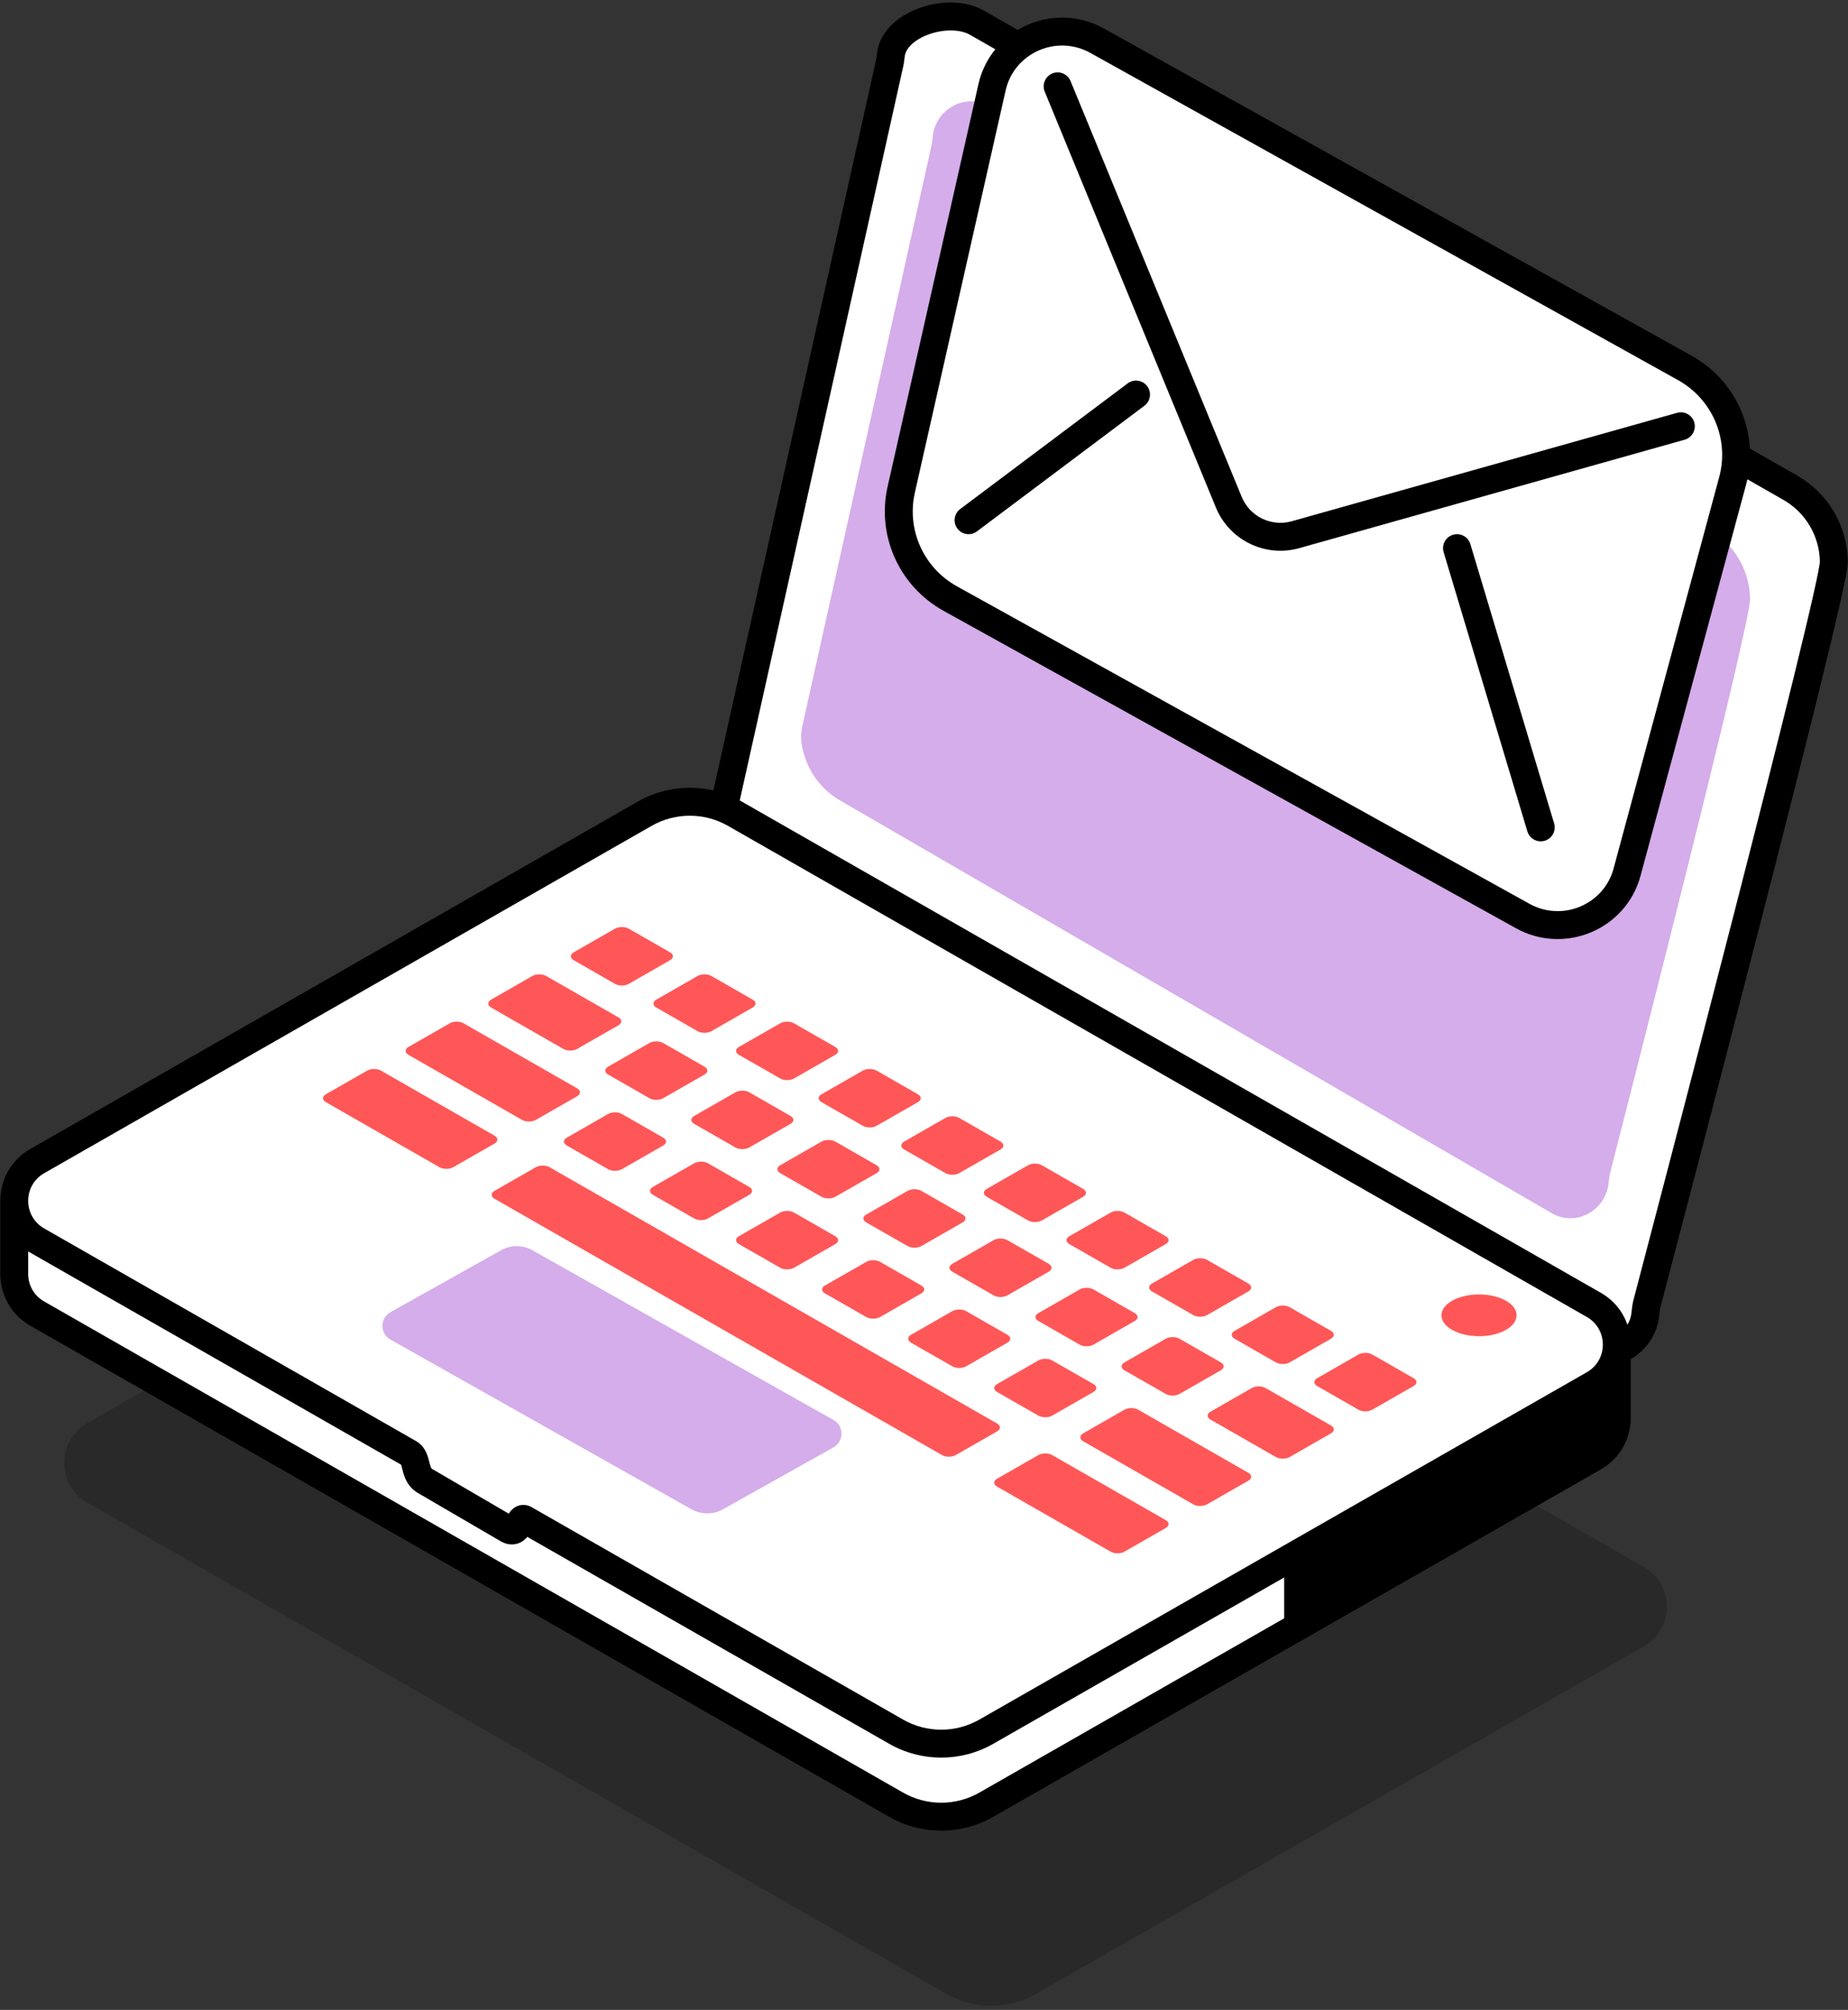
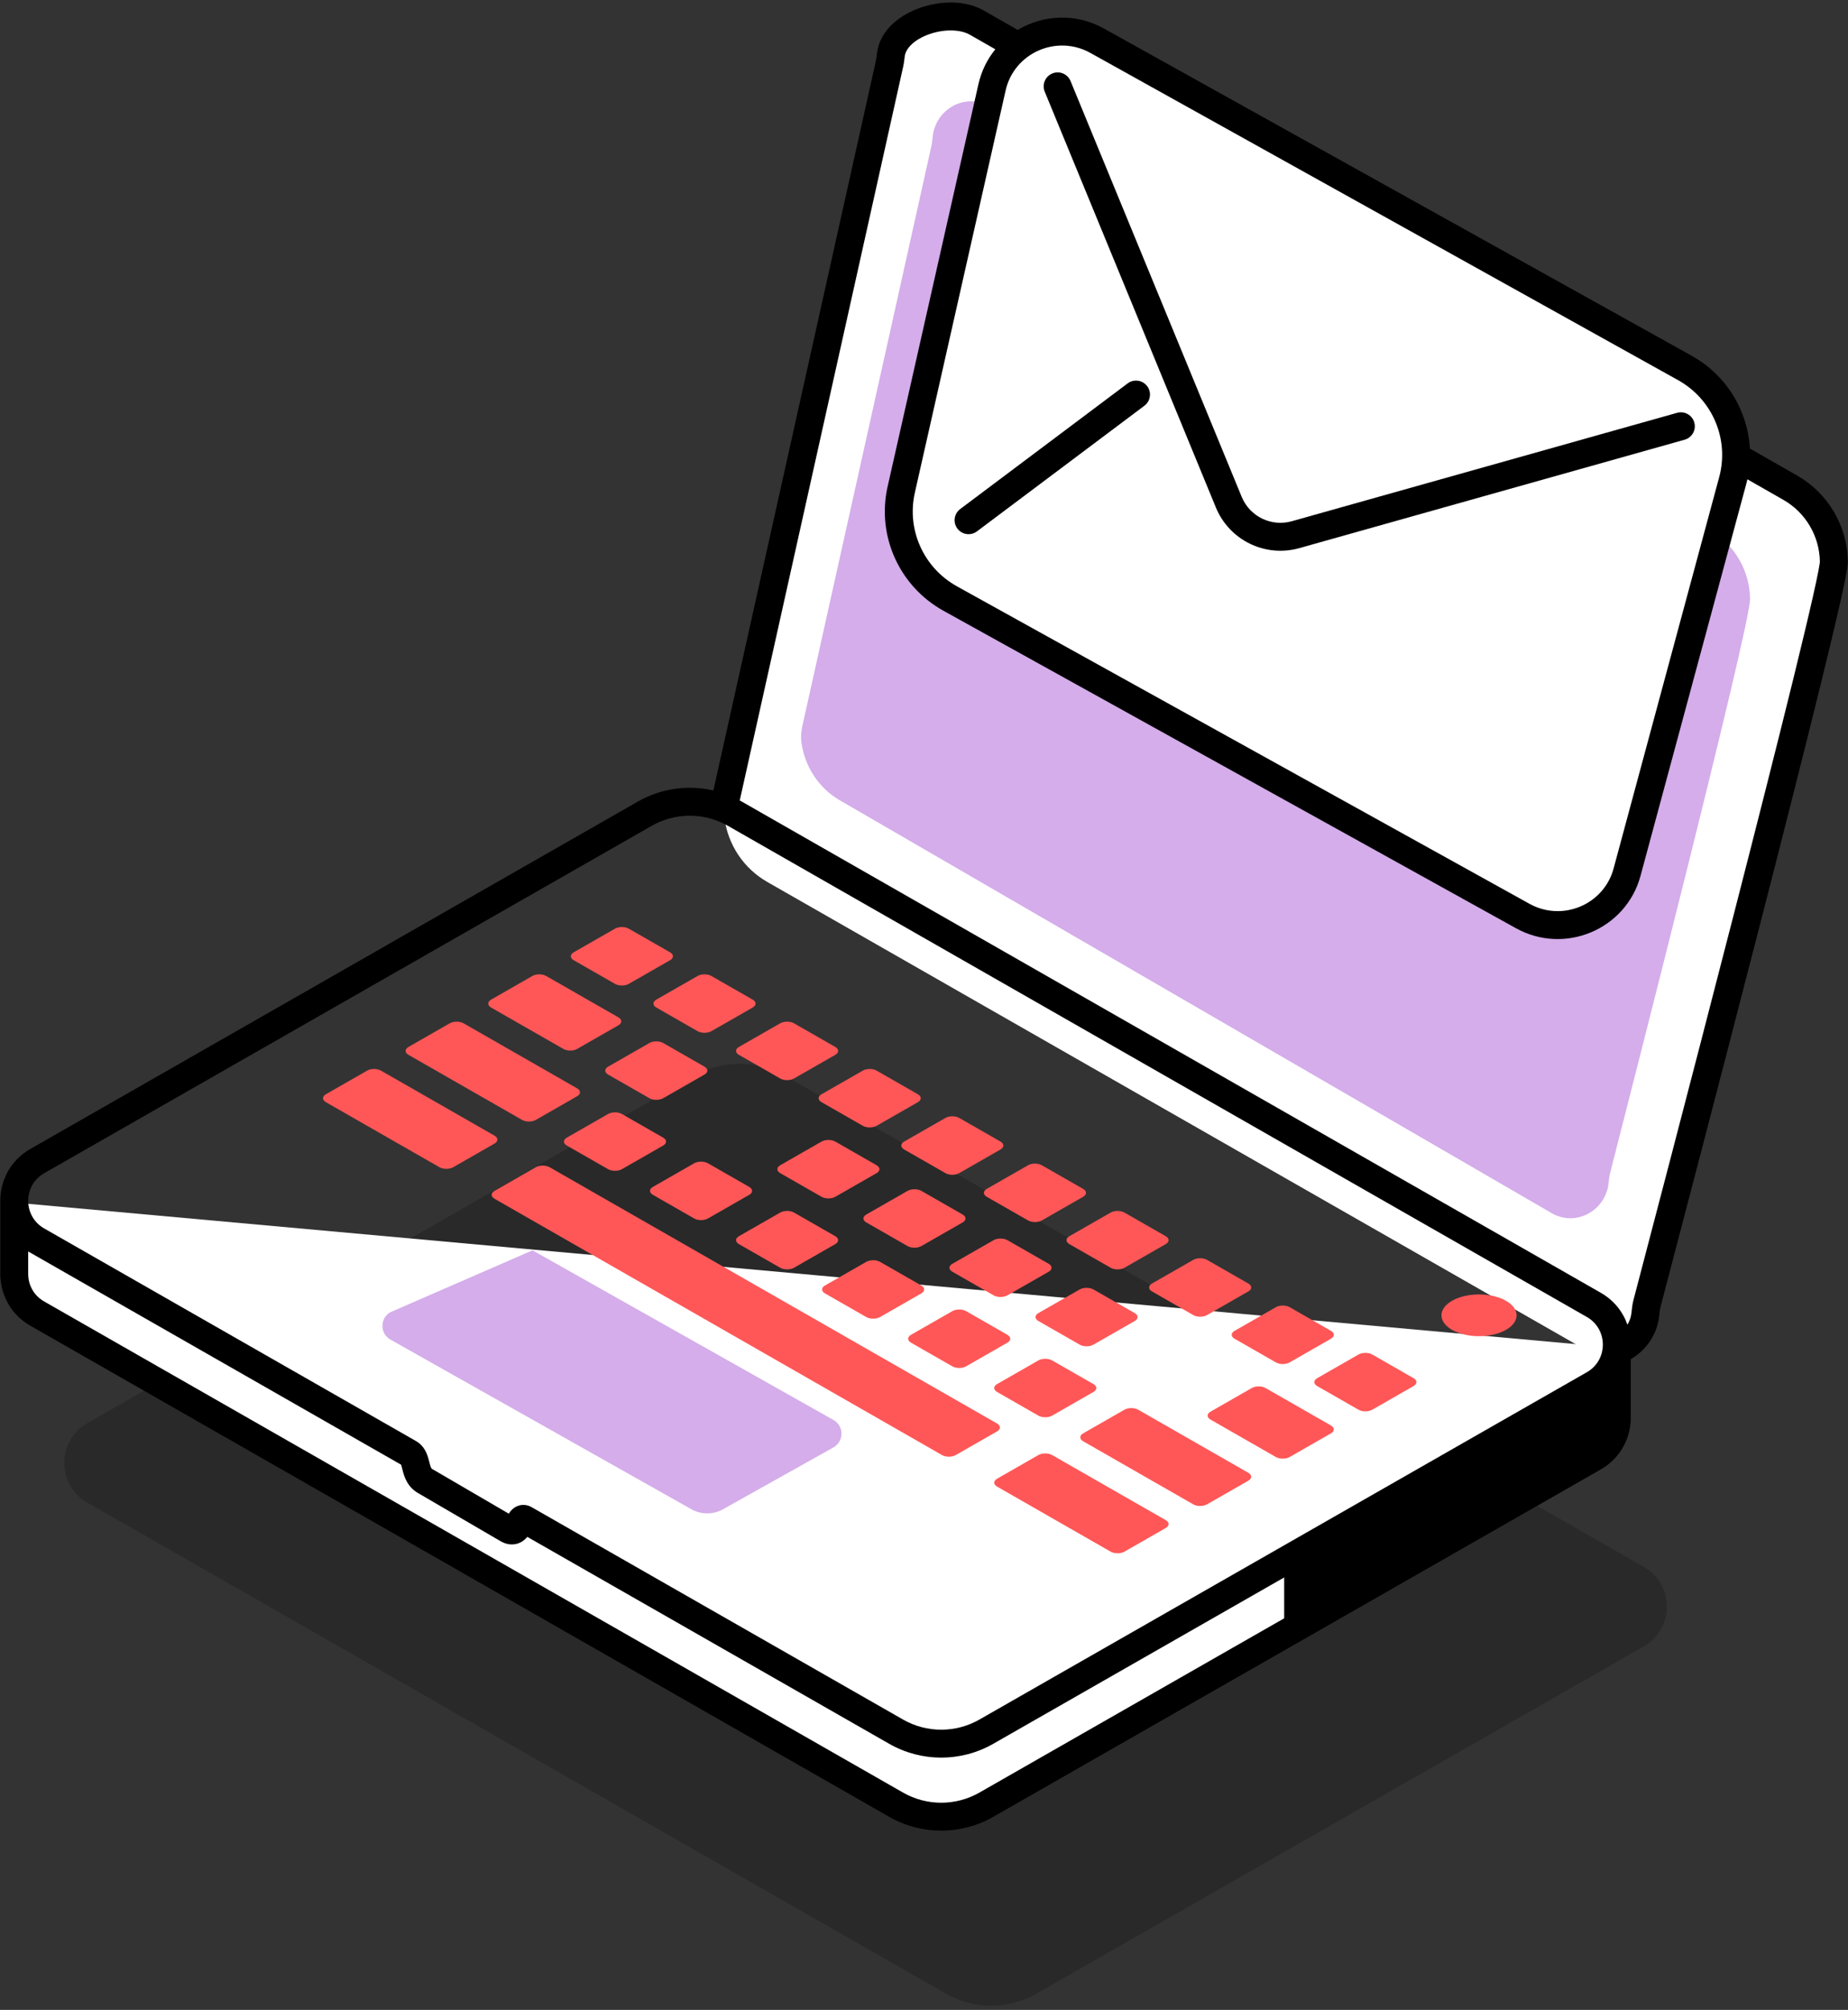
<svg xmlns="http://www.w3.org/2000/svg" fill="none" height="719.8" preserveAspectRatio="xMidYMid meet" style="fill: none" version="1" viewBox="169.9 139.1 662.1 719.8" width="662.1" zoomAndPan="magnify">
  <rect x="169.9" y="139.1" width="662.1" height="719.8" fill="#333333" stroke="none" />
  <g id="change1_1">
    <path d="M444.779 454.939C436.304 450.095 430.677 441.568 429.452 431.996C429.156 429.683 429.46 427.347 429.967 425.071L488.632 161.794C488.885 160.656 488.955 159.481 489.137 158.33C490.859 147.412 509.946 141.531 519.843 147.187L811.359 313.791C820.856 319.218 826.776 329.269 826.934 340.233C827.085 350.655 765.993 583.076 759.965 605.98C759.62 607.293 759.541 608.488 759.389 609.837C758.169 620.66 746.106 627.149 736.295 621.542L444.779 454.939Z" fill="#ffffff" />
  </g>
  <g id="change2_1">
    <path d="M470.584 425.591C463.176 421.231 458.222 413.603 457.04 405.015C456.715 402.656 457.057 400.268 457.622 397.957L503.561 191.571C503.844 190.416 503.944 189.221 504.067 188.036C505.104 178.107 515.834 172.137 524.557 177.271L783.101 329.455C791.523 334.413 796.774 343.594 796.914 353.608C797.047 363.129 752.09 538.373 746.744 559.295C746.438 560.494 746.368 561.586 746.233 562.818C745.151 572.704 734.453 578.632 725.752 573.51L470.584 425.591Z" fill="#d4adea" />
  </g>
  <g id="change3_1">
    <path d="M451.143 524.375C441.12 518.646 428.826 518.646 418.802 524.375L201.174 648.766C190.182 655.049 190.182 670.942 201.174 677.225L508.883 853.104C518.907 858.834 531.201 858.833 541.224 853.104L758.852 728.713C769.845 722.43 769.845 706.537 758.852 700.254L451.143 524.375Z" fill="#000000" opacity="0.2" />
  </g>
  <g id="change1_2">
    <path d="M749.167 621.799V647.948L749.126 647.944C748.768 653.088 746.033 658.086 740.922 661.007L523.295 785.398C513.271 791.128 500.977 791.128 490.953 785.398L183.244 609.519C177.955 606.496 175.211 601.247 175.012 595.915L175 595.914V569.766C346.72 585.328 547.197 603.496 749.167 621.799Z" fill="#ffffff" />
  </g>
  <g id="change1_3">
-     <path d="M433.214 430.547C423.19 424.818 410.896 424.818 400.872 430.547L183.244 554.938C172.252 561.221 172.252 577.114 183.244 583.397L316.416 659.514C319.724 661.405 317.969 667.041 322.156 669.483L351.731 686.728C355.864 689.138 355.795 682.023 357.856 683.201L490.953 759.276C500.977 765.005 513.271 765.005 523.295 759.276L740.922 634.885C751.915 628.602 751.915 612.709 740.922 606.426L433.214 430.547Z" fill="#ffffff" />
-   </g>
+     </g>
  <g id="change2_2">
-     <path d="M360.69 586.875C357.178 584.896 352.87 584.896 349.358 586.875L309.803 609.019C305.951 611.189 305.951 616.679 309.803 618.849L417.614 679.601C421.126 681.58 425.433 681.58 428.945 679.601L468.5 657.457C472.352 655.286 472.352 649.797 468.5 647.626L360.69 586.875Z" fill="#d4adea" />
+     <path d="M360.69 586.875L309.803 609.019C305.951 611.189 305.951 616.679 309.803 618.849L417.614 679.601C421.126 681.58 425.433 681.58 428.945 679.601L468.5 657.457C472.352 655.286 472.352 649.797 468.5 647.626L360.69 586.875Z" fill="#d4adea" />
  </g>
  <g id="change4_1">
    <path d="M390.24 471.679C391.602 470.899 393.809 470.898 395.173 471.679L409.971 480.152C411.335 480.932 411.334 482.196 409.971 482.976L395.173 491.448C393.81 492.228 391.603 492.229 390.24 491.448L375.441 482.976C374.077 482.195 374.079 480.931 375.441 480.152L390.24 471.679Z" fill="#ff5757" />
  </g>
  <g id="change4_2">
    <path d="M419.837 488.624C421.199 487.844 423.407 487.844 424.77 488.624L439.569 497.097C440.933 497.877 440.931 499.141 439.569 499.921L424.77 508.394C423.408 509.174 421.201 509.174 419.837 508.394L405.038 499.921C403.675 499.141 403.676 497.877 405.038 497.097L419.837 488.624Z" fill="#ff5757" />
  </g>
  <g id="change4_3">
    <path d="M449.435 505.57C450.797 504.79 453.005 504.789 454.368 505.57L469.167 514.042C470.53 514.823 470.529 516.087 469.167 516.866L454.368 525.339C453.732 525.704 452.91 525.898 452.078 525.922C451.126 525.949 450.163 525.756 449.435 525.339L434.636 516.866C434.188 516.61 433.888 516.302 433.736 515.976C433.593 515.676 433.578 515.365 433.682 515.063C433.813 514.69 434.13 514.332 434.636 514.042L449.435 505.57Z" fill="#ff5757" />
  </g>
  <g id="change4_4">
    <path d="M479.033 522.515C480.395 521.735 482.603 521.734 483.966 522.515L498.765 530.988C500.128 531.768 500.127 533.032 498.765 533.812L483.966 542.284C482.604 543.064 480.396 543.065 479.033 542.284L464.234 533.812C463.348 533.304 463.036 532.594 463.301 531.946C463.444 531.595 463.755 531.262 464.234 530.988L479.033 522.515Z" fill="#ff5757" />
  </g>
  <g id="change4_5">
    <path d="M508.631 539.46C509.993 538.68 512.201 538.68 513.564 539.46L528.363 547.933C529.726 548.713 529.725 549.977 528.363 550.757L513.564 559.23C512.202 560.01 509.994 560.01 508.631 559.23L493.832 550.757C492.469 549.977 492.47 548.713 493.832 547.933L508.631 539.46Z" fill="#ff5757" />
  </g>
  <g id="change4_6">
    <path d="M538.229 556.406C539.591 555.626 541.798 555.625 543.162 556.406L557.961 564.878C558.746 565.328 559.077 565.938 558.956 566.526C558.869 566.956 558.536 567.373 557.961 567.702L543.162 576.175C541.8 576.955 539.592 576.956 538.229 576.175L523.43 567.702C522.067 566.922 522.068 565.658 523.43 564.878L538.229 556.406Z" fill="#ff5757" />
  </g>
  <g id="change4_7">
    <path d="M567.827 573.351C569.189 572.571 571.396 572.57 572.76 573.351L587.559 581.824C588.922 582.604 588.921 583.868 587.559 584.648L572.76 593.121C571.398 593.9 569.19 593.901 567.827 593.121L553.028 584.648C551.664 583.867 551.666 582.603 553.028 581.824L567.827 573.351Z" fill="#ff5757" />
  </g>
  <g id="change4_8">
    <path d="M597.425 590.296C597.546 590.227 597.676 590.164 597.812 590.107L598.047 590.012L598.328 589.922C599.636 589.548 601.269 589.673 602.358 590.296L617.156 598.769C618.52 599.549 618.519 600.813 617.156 601.593L602.358 610.066C600.995 610.846 598.788 610.846 597.425 610.066L582.626 601.593C581.262 600.813 581.264 599.549 582.626 598.769L597.425 590.296Z" fill="#ff5757" />
  </g>
  <g id="change4_9">
    <path d="M627.022 607.242C628.385 606.462 630.592 606.461 631.955 607.242L646.754 615.714C648.118 616.495 648.116 617.759 646.754 618.539L631.955 627.011C631.323 627.373 630.51 627.568 629.683 627.595C628.727 627.624 627.755 627.43 627.022 627.011L612.223 618.539L611.963 618.373C611.83 618.278 611.719 618.182 611.621 618.078C611.479 617.928 611.372 617.768 611.302 617.605C611.239 617.453 611.205 617.296 611.202 617.137C611.202 617.094 611.203 617.051 611.208 617.008C611.216 616.925 611.234 616.843 611.261 616.762C611.383 616.377 611.705 616.011 612.223 615.714L627.022 607.242Z" fill="#ff5757" />
  </g>
  <g id="change4_10">
-     <path d="M587.559 618.539C588.921 617.759 591.128 617.758 592.492 618.539L607.291 627.011C607.811 627.309 608.132 627.677 608.253 628.06C608.454 628.684 608.134 629.353 607.291 629.835L592.492 638.308C592.073 638.548 591.578 638.716 591.049 638.808C590.789 638.852 590.521 638.879 590.253 638.889L590.007 638.892C589.817 638.891 589.629 638.882 589.445 638.866L589.175 638.833L589.038 638.813L588.71 638.747C588.292 638.649 587.901 638.504 587.559 638.308L572.76 629.835C572.705 629.804 572.653 629.772 572.603 629.74C572.548 629.704 572.495 629.667 572.446 629.63C572.389 629.588 572.335 629.544 572.286 629.5L572.141 629.357L572.023 629.215C571.475 628.486 571.72 627.607 572.76 627.011L587.559 618.539Z" fill="#ff5757" />
-   </g>
+     </g>
  <g id="change4_11">
    <path d="M556.728 600.887C558.09 600.107 560.297 600.107 561.66 600.887L576.459 609.36C577.201 609.785 577.538 610.353 577.473 610.909C577.458 611.022 577.426 611.134 577.382 611.248C577.335 611.368 577.266 611.485 577.175 611.598C577.006 611.81 576.766 612.009 576.459 612.184L561.66 620.657C560.298 621.436 558.091 621.437 556.727 620.657L541.929 612.184C541.813 612.118 541.71 612.05 541.614 611.978L541.461 611.851C541.388 611.788 541.32 611.721 541.267 611.658C541.196 611.577 541.138 611.495 541.091 611.411C540.877 611.048 540.854 610.659 541.012 610.287C541.161 609.948 541.465 609.625 541.929 609.36L556.728 600.887Z" fill="#ff5757" />
  </g>
  <g id="change4_12">
    <path d="M528.01 582.66C529.016 582.602 530.059 582.794 530.829 583.236L545.628 591.708C546.992 592.489 546.99 593.753 545.628 594.533L530.829 603.005C529.467 603.785 527.26 603.786 525.896 603.005L511.097 594.533C510.283 594.067 509.958 593.431 510.115 592.828C510.119 592.812 510.123 592.797 510.128 592.782L510.136 592.755L510.147 592.72C510.156 592.695 510.166 592.671 510.176 592.646C510.194 592.606 510.214 592.566 510.236 592.527C510.26 592.483 510.286 592.438 510.315 592.395C510.344 592.352 510.375 592.309 510.409 592.268C510.477 592.185 510.557 592.106 510.646 592.028L510.89 591.838L511.097 591.708L525.896 583.236C526.488 582.897 527.238 582.705 528.01 582.66Z" fill="#ff5757" />
  </g>
  <g id="change4_13">
    <path d="M499.034 565.193L499.286 565.27L499.458 565.331L499.693 565.428L499.998 565.584L514.797 574.057C516.16 574.838 516.159 576.101 514.797 576.881L499.998 585.354C498.636 586.134 496.429 586.134 495.065 585.354L480.266 576.881C479.809 576.619 479.505 576.302 479.357 575.968C479.242 575.714 479.219 575.451 479.279 575.191L479.344 574.993L479.356 574.967C479.369 574.941 479.382 574.915 479.396 574.889C479.411 574.861 479.427 574.834 479.444 574.806C479.474 574.759 479.506 574.712 479.541 574.665C479.708 574.443 479.951 574.237 480.266 574.057L495.065 565.584C495.892 565.111 497.028 564.924 498.102 565.026C498.424 565.057 498.734 565.111 499.034 565.193Z" fill="#ff5757" />
  </g>
  <g id="change4_14">
    <path d="M466.683 547.348C467.582 547.346 468.483 547.541 469.167 547.933L483.966 556.406C485.329 557.186 485.328 558.45 483.966 559.23L469.167 567.702C467.805 568.482 465.598 568.483 464.234 567.702L449.435 559.23C448.072 558.449 448.073 557.185 449.435 556.406L464.234 547.933C464.911 547.545 465.799 547.352 466.683 547.348Z" fill="#ff5757" />
  </g>
  <g id="change4_15">
-     <path d="M434.223 529.934C435.545 529.53 437.223 529.644 438.336 530.282L453.135 538.754C454.498 539.535 454.497 540.799 453.135 541.578L438.336 550.051C436.974 550.831 434.766 550.832 433.403 550.051L418.604 541.578C417.241 540.798 417.242 539.534 418.604 538.754L433.403 530.282C433.651 530.139 433.929 530.024 434.223 529.934Z" fill="#ff5757" />
-   </g>
+     </g>
  <g id="change4_16">
    <path d="M404.81 512.049C405.778 512.014 406.768 512.208 407.505 512.63L422.304 521.103C422.998 521.5 423.338 522.022 423.326 522.542C423.315 523.045 422.973 523.544 422.304 523.927L407.505 532.4C406.143 533.18 403.935 533.18 402.572 532.4L387.773 523.927C386.41 523.146 386.411 521.883 387.773 521.103L402.572 512.63C402.857 512.467 403.18 512.337 403.522 512.241C403.929 512.129 404.368 512.065 404.81 512.049Z" fill="#ff5757" />
  </g>
  <g id="change4_17">
    <path d="M387.773 538.048C389.135 537.268 391.343 537.268 392.706 538.048L407.505 546.521C408.868 547.301 408.867 548.565 407.505 549.345L392.706 557.818C392.129 558.148 391.399 558.34 390.647 558.39C389.623 558.458 388.558 558.267 387.773 557.818L372.974 549.345C371.611 548.565 371.612 547.301 372.974 546.521L387.773 538.048Z" fill="#ff5757" />
  </g>
  <g id="change4_18">
    <path d="M418.604 555.7C419.966 554.92 422.174 554.919 423.537 555.7L438.336 564.172C439.699 564.953 439.698 566.217 438.336 566.996L423.537 575.469C423.078 575.732 422.523 575.906 421.938 575.993L421.613 576.03L421.395 576.045L421.156 576.055C420.998 576.057 420.836 576.05 420.679 576.041L420.434 576.021C420.19 575.996 419.951 575.956 419.72 575.9C419.314 575.802 418.937 575.659 418.604 575.469L403.805 566.996C402.442 566.216 402.443 564.952 403.805 564.172L418.604 555.7Z" fill="#ff5757" />
  </g>
  <g id="change4_19">
    <path d="M449.435 573.351C450.797 572.571 453.005 572.57 454.368 573.351L469.167 581.824C470.53 582.604 470.529 583.868 469.167 584.648L454.368 593.121C453.694 593.507 452.813 593.702 451.929 593.706C451.027 593.71 450.124 593.515 449.435 593.121L434.636 584.648C433.273 583.867 433.274 582.603 434.636 581.824L449.435 573.351Z" fill="#ff5757" />
  </g>
  <g id="change4_20">
    <path d="M482.626 590.418C483.552 590.401 484.491 590.597 485.199 591.002L499.998 599.475C501.362 600.255 501.36 601.519 499.998 602.299L485.199 610.772C483.837 611.552 481.63 611.552 480.266 610.772L465.467 602.299C465.318 602.214 465.187 602.123 465.072 602.029C464.913 601.899 464.786 601.762 464.688 601.62C464.402 601.205 464.367 600.745 464.588 600.32C464.745 600.01 465.04 599.719 465.467 599.475L480.266 591.002C480.92 590.628 481.77 590.434 482.626 590.418Z" fill="#ff5757" />
  </g>
  <g id="change4_21">
    <path d="M511.097 608.654C512.46 607.874 514.667 607.873 516.03 608.654L530.829 617.126C532.193 617.907 532.191 619.171 530.829 619.951L516.03 628.423C515.404 628.782 514.601 628.977 513.781 629.005C513.298 629.022 512.81 628.982 512.348 628.882C511.891 628.786 511.464 628.633 511.097 628.423L496.299 619.951C495.61 619.556 495.266 619.036 495.274 618.518C495.286 618.015 495.626 617.511 496.299 617.126L511.097 608.654Z" fill="#ff5757" />
  </g>
  <g id="change4_22">
    <path d="M541.929 626.305C543.291 625.525 545.498 625.525 546.862 626.305L561.66 634.778C563.024 635.558 563.023 636.822 561.66 637.602L546.862 646.075C545.499 646.855 543.292 646.855 541.929 646.075L527.13 637.602C525.766 636.821 525.768 635.558 527.13 634.778L541.929 626.305Z" fill="#ff5757" />
  </g>
  <g id="change4_23">
    <path d="M656.62 624.187C657.236 623.835 658.025 623.642 658.828 623.607C659.805 623.566 660.807 623.759 661.553 624.187L676.352 632.66C677.716 633.44 677.714 634.704 676.352 635.484L661.553 643.957C660.802 644.386 659.797 644.581 658.815 644.537C658.013 644.5 657.232 644.307 656.62 643.957L641.821 635.484C640.458 634.703 640.459 633.439 641.821 632.66L656.62 624.187Z" fill="#ff5757" />
  </g>
  <g id="change4_24">
    <path d="M618.39 636.19C619.752 635.41 621.959 635.409 623.323 636.19L646.754 649.605C647.304 649.919 647.631 650.311 647.739 650.718C647.786 650.901 647.789 651.087 647.747 651.27C647.717 651.426 647.652 651.579 647.553 651.724C647.383 651.981 647.116 652.222 646.754 652.429L631.955 660.902C630.593 661.682 628.386 661.682 627.022 660.902L603.591 647.487C602.227 646.706 602.229 645.442 603.591 644.663L618.39 636.19Z" fill="#ff5757" />
  </g>
  <g id="change4_25">
    <path d="M360.642 488.624C362.004 487.844 364.211 487.844 365.575 488.624L391.473 503.451C392.836 504.232 392.835 505.496 391.473 506.276L376.674 514.748C375.312 515.528 373.104 515.529 371.741 514.748L345.843 499.921C344.479 499.141 344.481 497.877 345.843 497.097L360.642 488.624Z" fill="#ff5757" />
  </g>
  <g id="change4_26">
    <path d="M331.044 505.57C332.406 504.79 334.614 504.789 335.977 505.57L376.674 528.869C378.037 529.65 378.036 530.914 376.674 531.694L361.875 540.166C360.513 540.946 358.305 540.947 356.942 540.166L316.245 516.866C314.882 516.086 314.883 514.822 316.245 514.042L331.044 505.57Z" fill="#ff5757" />
  </g>
  <g id="change4_27">
    <path d="M301.446 522.515C302.808 521.735 305.016 521.734 306.379 522.515L347.076 545.815C347.876 546.273 348.207 546.899 348.063 547.495C347.967 547.914 347.637 548.318 347.076 548.639L332.277 557.112C331.447 557.587 330.304 557.773 329.23 557.67C328.967 557.644 328.707 557.6 328.462 557.542C328.055 557.444 327.676 557.302 327.344 557.112L286.647 533.812C285.284 533.031 285.285 531.767 286.647 530.988L301.446 522.515Z" fill="#ff5757" />
  </g>
  <g id="change4_28">
    <path d="M361.875 557.112C363.237 556.332 365.445 556.331 366.808 557.112L527.13 648.899C527.949 649.368 528.276 650.013 528.108 650.623C527.999 651.027 527.672 651.413 527.13 651.723L512.331 660.196C510.969 660.976 508.761 660.976 507.398 660.196L347.076 568.409C346.676 568.18 346.391 567.907 346.228 567.62C346.131 567.449 346.073 567.273 346.055 567.095C346.011 566.553 346.35 566 347.076 565.584L361.875 557.112Z" fill="#ff5757" />
  </g>
  <g id="change4_29">
    <path d="M572.76 643.957C574.122 643.177 576.329 643.176 577.693 643.957L617.156 666.55C618.52 667.331 618.519 668.595 617.156 669.375L602.358 677.847C601.527 678.323 600.383 678.509 599.31 678.406C598.619 678.338 597.959 678.153 597.425 677.847L557.961 655.253C556.597 654.473 556.599 653.209 557.961 652.429L572.76 643.957Z" fill="#ff5757" />
  </g>
  <g id="change4_30">
    <path d="M541.929 660.196C543.291 659.416 545.498 659.415 546.862 660.196L587.559 683.496C588.922 684.276 588.921 685.54 587.559 686.32L572.76 694.792C571.398 695.572 569.19 695.573 567.827 694.792L527.13 671.493C525.766 670.712 525.768 669.448 527.13 668.668L541.929 660.196Z" fill="#ff5757" />
  </g>
  <g id="change4_31">
    <path d="M709.379 615.402C714.573 612.48 714.553 607.772 709.318 604.863C704.063 601.944 695.542 601.944 690.287 604.863C685.032 607.783 685.032 612.517 690.287 615.436C690.944 615.801 691.652 616.12 692.398 616.394C697.621 618.31 704.72 617.991 709.318 615.436L709.379 615.402Z" fill="#ff5757" />
  </g>
  <g id="change1_4">
    <path d="M511.168 356.669C495.708 348.1 487.761 330.444 491.637 313.277L523.383 172.665C527.775 153.213 549.777 143.453 567.279 153.193L772.724 267.532C788.683 276.413 796.54 294.929 791.8 312.486L754.867 449.306C749.808 468.046 728.363 477.057 711.313 467.607L511.168 356.669Z" fill="#ffffff" />
  </g>
  <g id="change3_2">
    <path d="M605.528 320.852L544.208 171.932C543.157 169.378 544.375 166.456 546.928 165.405C549.482 164.353 552.404 165.571 553.455 168.124L614.775 317.044C617.673 324.081 625.381 327.833 632.707 325.773L770.761 286.945C773.419 286.198 776.18 287.746 776.928 290.405C777.676 293.063 776.127 295.824 773.469 296.572L635.414 335.4C623.204 338.834 610.358 332.58 605.528 320.852Z" fill="#000000" />
  </g>
  <g id="change3_3">
-     <path d="M696.705 333.97C695.911 331.325 693.124 329.824 690.479 330.617C687.834 331.411 686.333 334.198 687.126 336.843L717.126 436.843C717.92 439.488 720.707 440.989 723.352 440.196C725.997 439.402 727.498 436.615 726.705 433.97L696.705 333.97Z" fill="#000000" />
-   </g>
+     </g>
  <g id="change3_4">
    <path d="M579.914 284.406C582.123 282.749 582.571 279.615 580.914 277.406C579.258 275.196 576.124 274.749 573.914 276.406L513.914 321.406C511.705 323.062 511.258 326.196 512.914 328.406C514.571 330.615 517.705 331.062 519.914 329.406L579.914 284.406Z" fill="#000000" />
  </g>
  <g id="change3_5">
    <path clip-rule="evenodd" d="M754.167 625.849C759.57 622.737 763.588 617.211 764.356 610.397L764.408 609.927L764.456 609.479C764.562 608.482 764.621 607.927 764.799 607.252C767.813 595.798 784.596 531.955 800.607 469.67C808.612 438.53 816.428 407.764 822.235 384.124C825.138 372.308 827.544 362.248 829.223 354.804C830.061 351.086 830.726 347.986 831.181 345.631C831.588 343.523 831.951 341.438 831.932 340.16C831.749 327.434 824.875 315.756 813.839 309.449L796.85 299.74C796.084 286.124 788.44 273.433 775.963 266.489L565.427 149.318C555.231 143.644 543.545 144.427 534.531 149.823L522.322 142.845C515.707 139.065 506.85 139.403 499.805 141.812C492.897 144.173 485.488 149.363 484.196 157.55C484.112 158.087 484.043 158.658 483.989 159.108L483.948 159.45C483.88 159.997 483.822 160.38 483.75 160.706L425.485 422.191C416.399 420.096 406.716 421.428 398.391 426.187L180.763 550.577C173.447 554.759 169.861 562.198 170.004 569.572C170.001 569.64 170 569.708 170 569.775V595.924C170 596.12 170.011 596.313 170.033 596.503C170.41 603.296 173.992 610 180.763 613.87L488.472 789.749C500.033 796.357 514.215 796.357 525.776 789.749L743.404 665.358C749.827 661.687 753.385 655.46 754.051 649.026C754.128 648.678 754.167 648.32 754.167 647.958V625.849ZM526.507 156.755L517.36 151.528C514.079 149.652 508.443 149.427 503.04 151.274C497.5 153.168 494.505 156.378 494.074 159.108C494.021 159.446 493.983 159.761 493.934 160.167L493.871 160.682C493.795 161.296 493.691 162.068 493.51 162.881L434.934 425.763C435.189 425.901 435.443 426.042 435.695 426.187L743.404 602.066C748.187 604.799 751.376 608.926 752.97 613.516C753.73 612.272 754.242 610.842 754.419 609.277L754.458 608.916L754.479 608.705C754.589 607.641 754.738 606.19 755.128 604.707C758.141 593.257 774.918 529.437 790.922 467.18C798.925 436.05 806.73 405.325 812.524 381.739C815.422 369.942 817.811 359.955 819.468 352.604C820.297 348.925 820.936 345.94 821.362 343.734C821.576 342.628 821.729 341.756 821.826 341.108C821.895 340.643 821.919 340.397 821.928 340.308C821.795 331.108 816.833 322.678 808.877 318.131L795.956 310.747C795.822 311.351 795.674 311.955 795.511 312.558L757.663 452.768C752.479 471.972 730.502 481.206 713.03 471.521L507.927 357.835C492.083 349.053 483.939 330.96 487.911 313.368L520.444 169.273C521.526 164.479 523.652 160.26 526.507 156.755ZM430.733 434.868C422.246 430.018 411.84 430.018 403.353 434.868L185.726 559.259C178.091 563.623 178.091 574.673 185.726 579.037L318.897 655.154C320.932 656.317 322.049 658.022 322.696 659.494C323.204 660.649 323.524 661.931 323.726 662.74L323.801 663.035C324.284 664.928 324.521 665.059 324.656 665.133L324.675 665.144L352.191 681.189C352.252 681.092 352.316 680.992 352.384 680.892C352.456 680.787 352.532 680.68 352.611 680.574C352.993 680.065 353.878 678.995 355.398 678.418C357.243 677.719 359.028 678.092 360.337 678.84L493.434 754.915C501.921 759.766 512.327 759.766 520.814 754.915L738.441 630.525C746.075 626.161 746.075 615.111 738.441 610.747L430.733 434.868ZM630 704.025L525.776 763.597C514.215 770.206 500.033 770.206 488.472 763.597L358.824 689.493C358.249 690.187 357.462 690.928 356.415 691.462C355.278 692.042 353.98 692.309 352.616 692.177C351.316 692.052 350.172 691.587 349.213 691.028L319.638 673.782C315.626 671.443 314.623 667.511 314.128 665.574L314.053 665.28C313.824 664.381 313.715 663.957 313.592 663.64L180.763 587.718L180.593 587.62L180.445 587.533C180.295 587.444 180.147 587.354 180 587.262V595.583L180.008 595.739C180.148 599.477 182.048 603.086 185.726 605.188L493.434 781.067C501.921 785.918 512.327 785.918 520.813 781.067L630 718.659V704.025ZM785.857 309.952L748.008 450.161C744.532 463.038 729.721 469.339 717.878 462.775L512.774 349.089C500.793 342.448 494.678 328.801 497.665 315.57L530.199 171.475C533.215 158.115 548.405 151.289 560.564 158.056L771.1 275.227C783.466 282.11 789.51 296.419 785.857 309.952Z" fill="#000000" fill-rule="evenodd" />
  </g>
</svg>